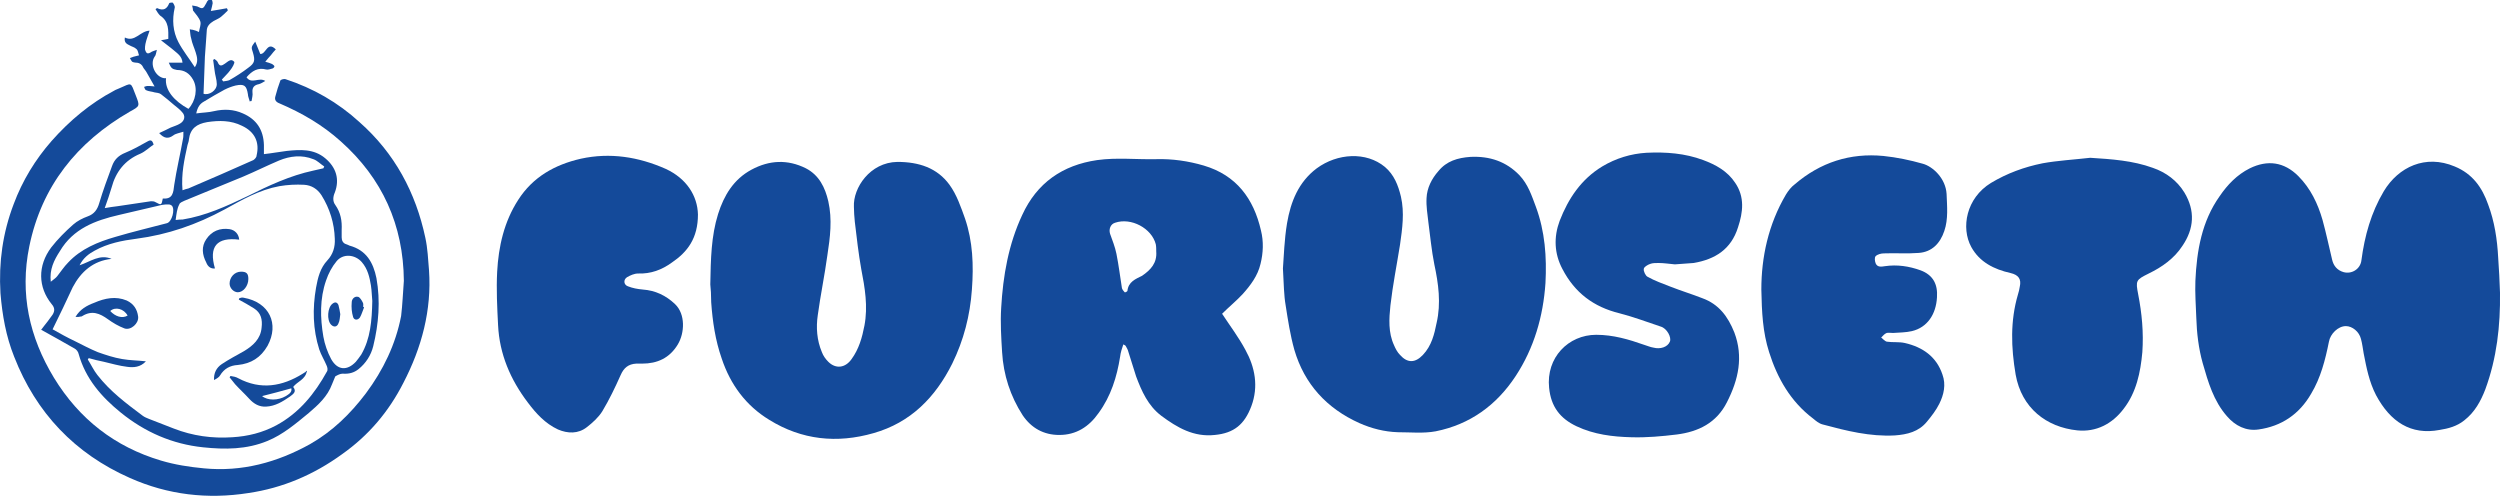
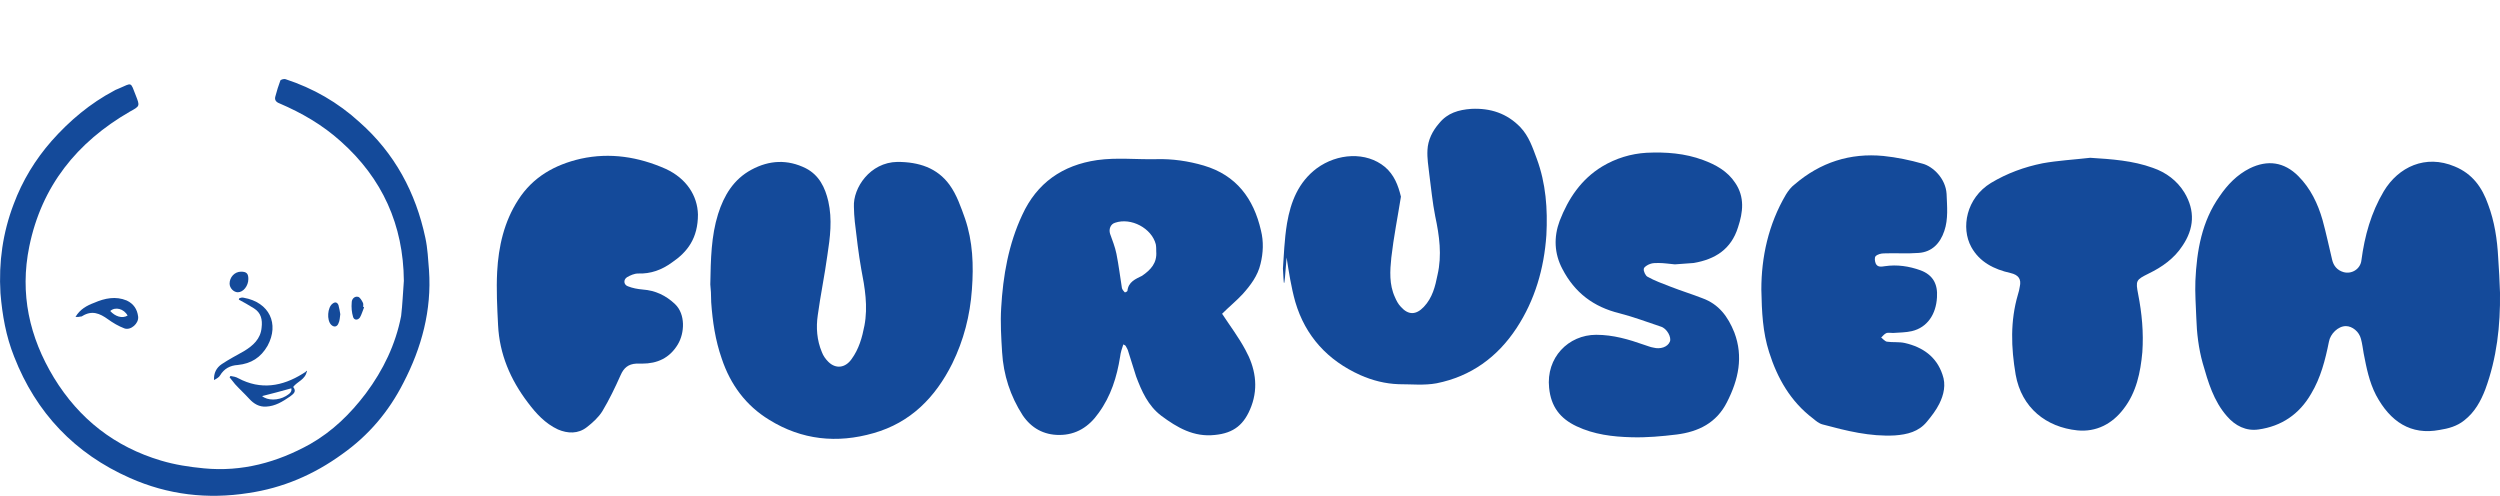
<svg xmlns="http://www.w3.org/2000/svg" version="1.1" id="Layer_1" x="0px" y="0px" viewBox="0 0 546.6 108.5" enable-background="new 0 0 546.6 108.5" xml:space="preserve">
  <g>
    <path fill="#144A9A" d="M546.6,64c0.1,7.2-0.7,14.3-3.2,21.1c-1,2.6-2.3,5-4.6,6.8c-1.6,1.3-3.5,1.8-5.4,2.1   c-6.3,1.2-10.8-1.8-13.9-7.6c-1.5-2.9-2.1-6-2.7-9.1c-0.2-1.1-0.3-2.1-0.6-3.2c-0.4-1.6-1.9-2.8-3.3-2.8c-1.7,0-3.4,1.7-3.7,3.4   c-0.8,4-1.8,7.9-3.9,11.4c-2.6,4.5-6.5,7.1-11.5,7.8c-2.7,0.4-5.1-0.8-6.9-2.9c-2.9-3.3-4.1-7.4-5.3-11.6c-0.9-3.2-1.3-6.6-1.4-9.9   c-0.1-2.7-0.3-5.4-0.2-8.1c0.3-6.6,1.4-13,5.3-18.5c1.7-2.5,3.8-4.7,6.6-6.1c3.9-1.9,7.5-1.4,10.6,1.7c2.7,2.7,4.3,6.1,5.3,9.6   c0.8,2.9,1.4,5.8,2.1,8.7c0.3,1.3,1.1,2.3,2.5,2.7c1.8,0.5,3.7-0.7,3.9-2.6c0.7-5.3,2.1-10.4,4.9-15.1c3.2-5.3,9.1-8.1,15.5-5.4   c3.9,1.6,6,4.6,7.3,8.3c1.4,3.7,2,7.7,2.2,11.6C546.4,58.9,546.5,61.4,546.6,64z" />
    <path fill="#144A9A" d="M245.6,75.3c-0.3,0.9-0.6,1.8-0.7,2.7c-0.7,4.4-2,8.6-4.7,12.3c-2.1,3-4.9,4.8-8.6,4.8   c-3.4,0-6.1-1.5-8-4.3c-2.7-4.2-4.2-8.8-4.5-13.8c-0.2-3.2-0.4-6.5-0.2-9.7c0.4-7,1.6-13.9,4.6-20.3c3.2-7,8.8-10.9,16.4-12   c4.3-0.6,8.6-0.1,12.9-0.2c3.5-0.1,7,0.4,10.4,1.4c7.1,2.1,10.9,7.2,12.5,14.2c0.6,2.4,0.5,4.9-0.1,7.3c-0.6,2.6-2.2,4.7-3.9,6.6   c-1.4,1.5-3.1,2.9-4.5,4.3c1.7,2.6,3.6,5.1,5.1,7.9c2.1,3.8,2.9,8,1.3,12.3c-1.5,4-3.8,5.9-8,6.3c-4.6,0.5-8.2-1.6-11.7-4.2   c-2.9-2.2-4.3-5.4-5.5-8.6c-0.6-1.8-1.1-3.6-1.7-5.4c-0.1-0.5-0.4-0.9-0.6-1.3C245.9,75.4,245.7,75.4,245.6,75.3z M252.8,55   c0-0.5,0-1.1-0.1-1.6c-0.9-3.5-5.4-5.9-8.9-4.7c-1,0.3-1.4,1.4-1.1,2.4c0.5,1.4,1.1,2.9,1.4,4.4c0.5,2.5,0.8,5,1.2,7.5   c0.1,0.3,0.3,0.6,0.6,0.9c0.1,0.1,0.6-0.2,0.6-0.3c0.2-2,1.8-2.6,3.2-3.3C251.6,59,253,57.5,252.8,55z" />
    <path fill="#144A9A" d="M155.3,62.2c0.1-5.6,0.2-10.6,1.7-15.4c1.3-4.1,3.4-7.6,7.3-9.7c3.9-2.1,7.9-2.3,11.9-0.3   c2.9,1.5,4.2,4.2,4.9,7.2c0.9,4,0.4,7.9-0.2,11.8c-0.6,4.4-1.5,8.7-2.1,13.1c-0.4,2.7-0.2,5.5,0.9,8.1c0.3,0.8,0.8,1.5,1.4,2.1   c1.6,1.6,3.7,1.4,5.1-0.6c1.6-2.2,2.3-4.7,2.8-7.3c0.8-4.2,0.1-8.3-0.7-12.4c-0.6-3.4-1-6.9-1.4-10.3c-0.1-1.1-0.2-2.2-0.2-3.3   c-0.2-4.1,3.5-9.7,9.5-9.8c4.7,0,8.7,1.3,11.4,5c1.6,2.2,2.5,4.9,3.4,7.4c1.7,5,1.9,10.2,1.5,15.5c-0.4,5.7-1.8,11.1-4.3,16.2   c-3.7,7.4-9.1,12.9-17.2,15.2c-8,2.3-15.7,1.5-22.8-2.9c-5.1-3.1-8.5-7.7-10.4-13.4c-1.4-4-2-8.1-2.3-12.3   C155.5,64.6,155.4,63,155.3,62.2z" />
-     <path fill="#144A9A" d="M280.5,58.7c0.2-2.6,0.3-6.3,0.9-9.9c0.8-4.7,2.5-9,6.5-12c4.5-3.3,10.8-3.7,14.9-0.3c2,1.7,2.9,4,3.5,6.5   c0.8,3.5,0.3,7-0.2,10.5c-0.7,4.4-1.6,8.9-2.1,13.3c-0.3,2.9-0.5,5.9,0.8,8.7c0.3,0.7,0.7,1.5,1.3,2.1c1.6,1.8,3.3,1.8,5,0   c1.9-2,2.5-4.5,3-7c1-4.3,0.4-8.6-0.5-12.8c-0.6-3-0.9-6.2-1.3-9.2c-0.2-1.8-0.5-3.5-0.4-5.3c0.1-2.2,1.1-4.2,2.6-5.9   c1.8-2.2,4.2-2.9,7-3.1c4.2-0.2,7.8,1,10.7,4c1.9,2,2.7,4.5,3.6,6.9c2,5.4,2.4,11,2.1,16.7c-0.5,7.3-2.5,14.2-6.5,20.3   c-4.2,6.4-10,10.6-17.5,12.1c-2.7,0.5-5.5,0.2-8.3,0.2c-2.9-0.1-5.7-0.8-8.4-2c-7.1-3.2-12-8.5-14.2-16c-0.9-3.2-1.4-6.5-1.9-9.7   C280.7,64.5,280.7,62.2,280.5,58.7z" />
+     <path fill="#144A9A" d="M280.5,58.7c0.2-2.6,0.3-6.3,0.9-9.9c0.8-4.7,2.5-9,6.5-12c4.5-3.3,10.8-3.7,14.9-0.3c2,1.7,2.9,4,3.5,6.5   c-0.7,4.4-1.6,8.9-2.1,13.3c-0.3,2.9-0.5,5.9,0.8,8.7c0.3,0.7,0.7,1.5,1.3,2.1c1.6,1.8,3.3,1.8,5,0   c1.9-2,2.5-4.5,3-7c1-4.3,0.4-8.6-0.5-12.8c-0.6-3-0.9-6.2-1.3-9.2c-0.2-1.8-0.5-3.5-0.4-5.3c0.1-2.2,1.1-4.2,2.6-5.9   c1.8-2.2,4.2-2.9,7-3.1c4.2-0.2,7.8,1,10.7,4c1.9,2,2.7,4.5,3.6,6.9c2,5.4,2.4,11,2.1,16.7c-0.5,7.3-2.5,14.2-6.5,20.3   c-4.2,6.4-10,10.6-17.5,12.1c-2.7,0.5-5.5,0.2-8.3,0.2c-2.9-0.1-5.7-0.8-8.4-2c-7.1-3.2-12-8.5-14.2-16c-0.9-3.2-1.4-6.5-1.9-9.7   C280.7,64.5,280.7,62.2,280.5,58.7z" />
    <path fill="#144A9A" d="M385.1,63.3c0-7,1.5-14.2,5.4-20.8c0.5-0.8,1.1-1.6,1.9-2.2c5.6-4.8,12.1-6.9,19.4-6.2   c2.9,0.3,5.8,0.9,8.6,1.7c2.2,0.6,5,3.2,5.2,6.6c0.1,2.7,0.4,5.5-0.5,8.1c-0.9,2.7-2.7,4.6-5.6,4.8c-2.5,0.2-5.1,0-7.6,0.1   c-0.6,0-1.4,0.2-1.8,0.6c-0.3,0.3-0.2,1.1,0,1.6c0.4,0.9,1.3,0.7,2,0.6c2.7-0.4,5.3,0,7.8,0.9c2.7,1,3.8,3,3.6,5.9   c-0.2,3.7-2.1,6.6-5.5,7.4c-1.3,0.3-2.7,0.3-4.1,0.4c-0.5,0-1-0.1-1.4,0c-0.5,0.2-0.8,0.6-1.2,1c0.4,0.3,0.8,0.8,1.2,0.9   c1.3,0.2,2.7,0,4,0.3c3.9,0.9,6.9,3,8.2,6.9c0.8,2.2,0.3,4.4-0.7,6.4c-0.7,1.4-1.7,2.7-2.7,3.9c-1.8,2.2-4.3,2.8-7,3   c-5.4,0.3-10.6-1-15.8-2.4c-0.8-0.2-1.5-0.8-2.1-1.3c-4.9-3.7-7.8-8.8-9.6-14.5C385.4,72.6,385.2,68.3,385.1,63.3z" />
    <path fill="#144A9A" d="M366.2,57.8c-1.2-0.1-2.4-0.3-3.6-0.3c-0.6,0-1.3,0-1.8,0.2c-0.6,0.2-1.4,0.7-1.4,1.1   c-0.1,0.5,0.4,1.5,0.8,1.7c1.6,0.9,3.3,1.5,5.1,2.2c2.3,0.9,4.6,1.6,6.9,2.5c3.6,1.3,5.6,4,7,7.5c2,5.3,0.9,10.3-1.6,15.2   c-2.3,4.6-6.3,6.5-11,7.1c-3.3,0.4-6.6,0.7-9.9,0.6c-4.1-0.1-8.2-0.6-12-2.4c-3.6-1.7-5.6-4.3-6-8.4c-0.7-6.6,4.2-11.6,10.3-11.6   c3.7,0,7.1,1,10.5,2.2c0.7,0.2,1.3,0.5,2,0.6c1.5,0.4,3.1-0.1,3.6-1.3c0.4-0.9-0.6-2.9-2-3.3c-3-1-5.9-2.1-9-2.9   c-5.7-1.4-9.8-4.5-12.5-9.7c-1.8-3.4-1.9-7-0.6-10.5c1.9-4.9,4.7-9.1,9.3-11.9c3-1.8,6.3-2.8,9.7-3c4.2-0.2,8.4,0.1,12.4,1.6   c2.7,1,5.3,2.4,7,5c2.1,3.1,1.7,6.4,0.6,9.7c-1.5,4.8-5,7-9.7,7.8C368.8,57.6,367.5,57.7,366.2,57.8z" />
    <path fill="#144A9A" d="M457,34.5c4.7,0.3,9.3,0.6,13.7,2.2c2.9,1,5.3,2.8,6.9,5.4c2.4,4,2.1,7.9-0.4,11.6   c-1.8,2.8-4.5,4.7-7.4,6.1c-2.8,1.4-2.9,1.5-2.3,4.6c0.8,4.1,1.2,8.3,0.9,12.6c-0.4,4.4-1.3,8.8-4.1,12.4c-2.5,3.3-6,5.1-10.1,4.7   c-6.8-0.7-12.2-4.9-13.5-12.2c-1-5.9-1.2-11.7,0.5-17.5c0.2-0.6,0.3-1.1,0.4-1.7c0.4-1.7-0.3-2.6-2-3c-3.6-0.8-6.8-2.4-8.6-5.7   c-2.3-4.2-1.1-10.7,4.3-14c3.5-2.1,7.3-3.5,11.3-4.3C449.9,35.1,453.5,34.9,457,34.5z" />
    <path fill="#144A9A" d="M152.6,46.9c0,5.2-2.3,8.2-5.7,10.5c-2.2,1.6-4.6,2.5-7.4,2.4c-0.8,0-1.7,0.4-2.4,0.8   c-0.9,0.6-0.7,1.7,0.2,2c1,0.4,2.1,0.6,3.2,0.7c2.8,0.2,5.1,1.3,7.1,3.2c2.3,2.2,2.1,6.3,0.6,8.8c-1.8,3-4.5,4.2-7.8,4.2   c-0.4,0-0.9,0-1.3,0c-1.7,0.1-2.7,0.9-3.4,2.5c-1.2,2.7-2.5,5.4-4,7.9c-0.8,1.3-2.1,2.5-3.4,3.5c-1.9,1.5-4.2,1.4-6.3,0.5   c-2.8-1.3-4.8-3.5-6.6-5.9c-3.8-5-6.2-10.6-6.5-16.9c-0.2-3.9-0.4-7.8-0.2-11.7c0.3-5.5,1.5-10.9,4.6-15.7c3.2-5,8-7.7,13.7-9   c6.4-1.4,12.6-0.4,18.5,2.2C150.1,39,152.5,42.8,152.6,46.9z" />
    <path fill="#144A9A" d="M88.3,61.4c-0.1-12.2-4.7-22.4-13.8-30.5c-4-3.6-8.5-6.2-13.4-8.3c-0.8-0.3-1.1-0.8-0.9-1.5   c0.3-1.2,0.7-2.4,1.1-3.5c0.1-0.2,0.8-0.4,1.1-0.3c6.1,2,11.5,5.1,16.2,9.4C86.3,33.5,90.9,42.1,93,52c0.5,2.3,0.6,4.7,0.8,7.1   c0.6,8.7-1.6,16.9-5.6,24.6C85,90,80.6,95.2,74.8,99.3c-6.2,4.5-13,7.4-20.5,8.5c-8.9,1.4-17.6,0.4-25.9-3.3   C16.4,99.2,7.9,90.3,3.1,78c-1.8-4.5-2.6-9.1-3-13.9C-0.3,57.3,0.6,50.9,3,44.6c1.9-5.1,4.7-9.7,8.3-13.8c3.9-4.4,8.4-8.2,13.7-11   c0.3-0.2,0.7-0.3,1.1-0.5c2.8-1.2,2.4-1.5,3.6,1.6c0.9,2.3,0.9,2.3-1.3,3.5c-11.6,6.7-19.3,16.3-22,29.5c-2.1,10.3,0,19.8,5.4,28.7   c5.5,9,13.3,15.1,23.4,18.1c3,0.9,6.2,1.4,9.4,1.7c8.3,0.8,16-1.3,23.2-5.3c4.9-2.8,8.8-6.6,12.2-11.1c3.8-5.1,6.5-10.7,7.7-16.9   C88,66.6,88.1,64,88.3,61.4z" />
-     <path fill="#144A9A" d="M36.9,13.7c1,0,2,0,3,0c-0.1-1.4-1.1-2-1.9-2.7c-0.8-0.7-1.7-1.3-2.8-2.2c0.7-0.1,1.1-0.2,1.6-0.3   C36.8,6.7,37,4.7,35,3.4C34.6,3,34.3,2.5,34,2c0.3-0.2,0.4-0.3,0.4-0.2C35.7,2.4,36.5,2,37,0.7c0-0.1,0.7-0.2,0.8-0.1   c0.2,0.3,0.5,0.8,0.4,1.1c-0.6,2.6-0.4,5.2,0.8,7.5c1,1.9,2.3,3.5,3.6,5.5c0.8-1.2,0.5-2.2,0.2-3.2c-0.3-1-0.8-2-1-3.1   c-0.2-0.6-0.2-1.3-0.3-2c0.4,0.1,0.5,0.1,0.6,0.1c0.5,0.1,1,0.3,1.4,0.5c0.1-0.8,0.5-1.6,0.3-2.3c-0.3-0.9-1-1.6-1.6-2.4   C42.2,2,42.1,1.6,42,1.2c0.4,0.1,0.8,0.1,1.1,0.2c1.2,0.6,1.3,0.6,2-0.7c0.1-0.2,0.2-0.5,0.5-0.7C45.7,0,46.1,0,46.3,0   c0.1,0,0.2,0.5,0.2,0.7c-0.1,0.5-0.2,1-0.4,1.7c1.3-0.2,2.4-0.4,3.5-0.6c0.1,0.2,0.2,0.3,0.2,0.5c-0.5,0.5-1,1-1.5,1.4   c-0.5,0.4-1.1,0.6-1.6,0.9c-0.8,0.5-1.5,1.1-1.5,2.2c-0.1,1.9-0.3,3.8-0.4,5.6c-0.1,2.7-0.2,5.4-0.3,8.1c1.2,0.4,2.9-0.7,2.9-2.1   c0-1-0.4-2-0.5-3.1c-0.1-0.7-0.2-1.5-0.3-2.2c0.1-0.1,0.2-0.1,0.3-0.2c0.2,0.2,0.6,0.4,0.7,0.7c0.4,1,0.9,0.8,1.6,0.3   c0.6-0.4,1.3-1.2,2-0.4c0.2,0.2-0.4,1.3-0.9,1.9c-0.5,0.7-1.2,1.3-1.8,2c0.1,0.1,0.2,0.3,0.3,0.4c0.5-0.1,1-0.1,1.4-0.3   c1.4-0.8,2.8-1.7,4.1-2.7c1.4-1,1.5-1.6,1-3.3c-0.4-1.2-0.4-1.2,0.5-2.4c0.4,1,0.8,1.9,1.1,2.7c1.3,0.1,1.5-2.9,3.4-1   c-0.4,0.4-0.7,0.8-1.1,1.3c-0.4,0.4-0.7,0.8-1.2,1.4c0.7,0.2,1.1,0.3,1.5,0.5c0.2,0.1,0.5,0.4,0.5,0.5c0,0.2-0.3,0.5-0.5,0.5   c-0.4,0.1-0.9,0.3-1.3,0.2c-1.8-0.5-3.1,0.3-4.3,1.7c1.1,1.6,2.7-0.1,4.1,0.8c-0.5,0.3-1,0.6-1.4,0.7c-1,0.2-1.5,0.7-1.4,1.8   c0.1,0.6-0.1,1.2-0.2,1.9c-0.1,0-0.3,0-0.4,0.1c-0.1-0.5-0.4-1.1-0.4-1.6c-0.3-1.9-0.8-2.3-2.7-1.9c-0.8,0.2-1.6,0.5-2.4,0.9   c-1.5,0.8-3,1.7-4.5,2.6c-0.9,0.5-1.4,1.2-1.7,2.6c1.4-0.2,2.7-0.2,3.9-0.5c2.2-0.5,4.3-0.4,6.3,0.5c3,1.3,4.5,3.6,4.6,6.9   c0,0.6,0,1.1,0,2c1.8-0.2,3.4-0.5,5-0.7c2.9-0.3,5.9-0.5,8.4,1.6c2.4,2,3.2,4.6,2.1,7.5c-0.4,0.9-0.5,1.9,0.1,2.7   c1.2,1.7,1.5,3.5,1.4,5.5c0,0.5,0,1.1,0,1.6c0,0.7,0.3,1.3,1,1.5c0.3,0.1,0.5,0.2,0.7,0.3c3.7,1,5.2,3.7,5.9,7.1   c0.9,5,0.5,10-0.7,14.9c-0.5,2-1.6,3.7-3.2,5c-1,0.8-2.1,1.1-3.5,1c-0.5,0-1.1,0.3-1.6,0.6C73,83,72.8,83.5,72.6,84   c-1,2.7-3,4.5-5.1,6.3c-2.8,2.3-5.6,4.7-9,6.1c-4.6,1.9-9.3,1.9-14.1,1.4c-6.7-0.7-12.7-3.3-18-7.6c-4.2-3.4-7.7-7.4-9.2-12.8   c-0.1-0.5-0.5-1-0.9-1.2c-2.4-1.4-4.8-2.7-7.3-4.1c0.4-0.5,0.9-1.2,1.4-1.8c0.4-0.5,0.7-1,1.1-1.5c0.5-0.8,0.5-1.5-0.2-2.3   c-3-3.7-3.1-8.4-0.1-12.4c1.4-1.8,3.1-3.5,4.8-5c0.9-0.8,2.1-1.4,3.2-1.8c1.4-0.5,2.1-1.5,2.5-2.9c0.8-2.7,1.8-5.4,2.8-8.1   c0.5-1.4,1.4-2.3,2.9-2.9c1.7-0.7,3.3-1.6,4.9-2.5c0.7-0.4,1-0.2,1.3,0.7c-0.9,0.6-1.8,1.5-2.9,2c-3.4,1.4-5.4,4-6.3,7.4   c-0.4,1.4-0.9,2.8-1.5,4.5c1.1-0.2,1.9-0.3,2.7-0.4c2.5-0.4,4.9-0.7,7.4-1.1c0.3,0,0.7,0,1,0.2c1.3,0.7,1.3,0.7,1.6-0.8   c2.2,0.2,2.3-1.3,2.5-3c0.5-3.3,1.3-6.6,1.9-10c0.1-0.4,0.1-0.8,0.1-1.6c-0.9,0.3-1.7,0.4-2.2,0.8c-1.1,0.8-2,0.7-3.1-0.5   c0.9-0.4,1.7-0.8,2.5-1.2c0.7-0.3,1.5-0.5,2.1-0.9c1-0.6,1.2-1.7,0.4-2.5c-0.5-0.6-1.2-1.1-1.8-1.6c-0.9-0.8-1.9-1.6-2.8-2.3   c-0.4-0.3-0.9-0.3-1.4-0.4c-0.6-0.2-1.3-0.2-1.9-0.5c-0.2-0.1-0.3-0.5-0.4-0.7c0.3-0.1,0.5-0.2,0.8-0.2c0.4,0,0.7,0,1.5,0.1   c-0.7-1.2-1.2-2.1-1.7-3c-0.2-0.4-0.5-0.7-0.7-1c-0.3-0.7-0.8-1.2-1.7-1.2c-0.3,0-0.6-0.1-0.8-0.2c-0.2-0.2-0.3-0.5-0.5-0.8   c0.3-0.1,0.5-0.2,0.8-0.3c0.4-0.1,0.8-0.2,1.2-0.3c-0.2-0.5-0.2-1.1-0.6-1.4c-0.4-0.4-1-0.5-1.5-0.8c-0.6-0.3-1.2-0.6-1-1.7   c2.2,1.1,3.3-1.4,5.4-1.5c-0.3,1-0.7,1.9-0.9,2.9c-0.1,0.4-0.1,0.8-0.1,1.2c0.3,1,0.6,1.1,1.5,0.5c0.2-0.1,0.5-0.2,1.1-0.4   c-0.2,0.7-0.2,1.2-0.5,1.5c-1.1,1.6,0.1,4.4,2.1,4.7c0.1,0,0.3,0,0.4,0c-0.3,2.6,1.8,5,4.9,6.7c1.6-1.7,2.1-4.5,1-6.4   c-0.8-1.4-1.9-2.1-3.5-2.1C37.6,15.1,37.4,14.9,36.9,13.7z M11.5,72c1.6,0.9,3.2,1.8,4.9,2.6c1.6,0.8,3.3,1.7,5,2.4   c1.7,0.6,3.5,1.2,5.3,1.5c1.7,0.3,3.5,0.3,5.2,0.5c-1.2,1.3-2.7,1.4-4.1,1.2c-1.7-0.2-3.4-0.7-5.1-1.1c-1.1-0.2-2.2-0.5-3.3-0.8   c-0.1,0.1-0.1,0.2-0.2,0.3c0.7,1.1,1.3,2.4,2.1,3.4c2.8,3.6,6.3,6.2,9.9,8.9c0.4,0.3,0.9,0.5,1.4,0.7c1.8,0.7,3.6,1.4,5.4,2.1   c4.1,1.6,8.4,2.2,12.8,1.9c3.4-0.2,6.6-1,9.6-2.6c5-2.7,8.4-6.9,11.1-11.8c0.2-0.3,0.1-0.9-0.1-1.3c-0.5-1.2-1.2-2.3-1.6-3.5   c-1.4-4.4-1.5-8.9-0.7-13.5c0.4-2.2,0.9-4.3,2.5-6c1.2-1.3,1.7-2.9,1.6-4.7c-0.1-3.4-1.1-6.6-2.9-9.5c-0.9-1.4-2.2-2.2-3.8-2.3   c-1.8-0.1-3.6,0-5.4,0.3c-4.4,0.8-8.2,3-12,5.1c-6.1,3.3-12.4,5.5-19.3,6.4c-3.1,0.4-6.2,1-9.1,2.6c-1.3,0.7-2.5,1.6-3.3,3.2   c2.4-0.8,4.4-2.5,7-1.4c-4,0.4-6.7,2.8-8.5,6.2C14.5,65.8,13.1,68.8,11.5,72z M81.4,65.8c-0.1-0.8-0.1-2.1-0.3-3.4   c-0.3-1.8-0.7-3.6-2-5.1c-1.5-1.7-4.1-1.9-5.5-0.2c-1,1.2-1.8,2.7-2.3,4.2c-1.4,4-1.3,8.2-0.6,12.3c0.3,1.7,0.9,3.4,1.7,4.9   c1.4,2.5,3.5,2.6,5.4,0.6c0.4-0.5,0.8-1,1.2-1.6C81,74,81.3,70.2,81.4,65.8z M39.9,41.6c0.5-0.2,0.9-0.3,1.3-0.4   c4.7-2,9.5-4.1,14.2-6.2c0.3-0.2,0.7-0.6,0.7-1c0.7-2.9-0.4-5.2-3.2-6.5c-2.4-1.2-5-1.2-7.6-0.8c-2.3,0.4-3.7,1.4-4,3.8   c0,0.4-0.2,0.8-0.3,1.2C40.3,34.9,39.6,38,39.9,41.6z M38.4,48.1c0.7-0.1,1.1-0.1,1.5-0.1c5-0.8,9.6-2.9,14.2-5.1   c4.6-2.3,9.3-4.5,14.4-5.6c0.7-0.2,1.5-0.3,2.2-0.5c0.1-0.1,0.1-0.3,0.2-0.4c-0.8-0.5-1.5-1.3-2.4-1.6c-2.5-1-5.1-0.7-7.5,0.3   c-2.6,1.1-5.2,2.4-7.8,3.5c-4.3,1.8-8.6,3.5-12.9,5.3c-0.4,0.2-1,0.4-1.1,0.8C38.7,45.6,38.6,46.7,38.4,48.1z M11.1,61.6   c0.6-0.5,1.1-0.8,1.4-1.2c0.8-1,1.5-2.1,2.4-3c2.8-3,6.5-4.5,10.3-5.6c3.7-1.1,7.5-2,11.3-3c1.1-0.3,1.8-3,1.1-3.8   c-0.2-0.2-0.5-0.3-0.7-0.3c-0.5,0-1,0-1.5,0.1c-3.1,0.7-6.3,1.5-9.4,2.2c-5.2,1.2-10,3-12.9,7.9C11.8,56.9,10.8,58.9,11.1,61.6z" />
    <path fill="#144A9A" d="M52.3,65.2c0.3-0.1,0.7-0.2,1-0.1c5.6,1,7.8,5.7,5.2,10.5c-1.5,2.6-3.6,3.9-6.5,4.2c-1.7,0.1-3,0.8-3.9,2.3   c-0.2,0.4-0.8,0.7-1.3,1c-0.1-1.5,0.5-2.7,1.7-3.5c1.5-1,3.2-1.9,4.8-2.8c2-1.2,3.7-2.7,3.9-5.2c0.2-1.7-0.1-3.2-1.7-4.2   c-1.1-0.7-2.2-1.3-3.3-1.9C52.3,65.4,52.3,65.3,52.3,65.2z" />
    <path fill="#144A9A" d="M67.1,81.1c-0.3,1.9-2.1,2.3-3,3.5c0.8,1,0.1,1.5-0.7,2.1c-1.6,1.1-3.2,2.1-5.2,2.2   c-1.5,0.1-2.7-0.6-3.7-1.7c-1-1.1-2.1-2.1-3.1-3.2c-0.4-0.5-0.8-1-1.2-1.5c0.1-0.1,0.1-0.2,0.2-0.3c0.6,0.1,1.2,0.2,1.7,0.5   c4.9,2.6,9.6,1.8,14.1-1c0.2-0.1,0.4-0.3,0.7-0.4C66.8,81.1,66.8,81.1,67.1,81.1z M57.3,86.6c1.2,1,3.5,1,5.2,0   c0.6-0.4,1.4-0.8,1.2-1.7C61.5,85.5,59.4,86.1,57.3,86.6z" />
    <path fill="#144A9A" d="M16.5,69.3c1-1.7,2.5-2.5,4.1-3.1c2.3-1,4.7-1.5,7.1-0.5c1.5,0.7,2.3,1.9,2.5,3.5c0.2,1.5-1.6,3.1-3,2.6   c-1.3-0.5-2.5-1.2-3.6-2c-1.8-1.3-3.5-2-5.6-0.7c-0.1,0.1-0.2,0.1-0.3,0.1c-0.2,0-0.4,0.1-0.6,0.1C17,69.3,16.8,69.3,16.5,69.3z    M27.9,69c-0.8-1.5-2.7-2-3.8-1C25.2,69.2,26.7,69.7,27.9,69z" />
-     <path fill="#144A9A" d="M52.3,52.4c-4.9-0.6-6.7,1.5-5.3,6.3c-1,0.1-1.6-0.5-1.9-1.3c-0.9-1.7-1.1-3.5,0-5.1c1.2-1.8,3-2.5,5.1-2.2   C51.4,50.3,52.2,51.2,52.3,52.4z" />
    <path fill="#144A9A" d="M52.7,59.4c1.2,0,1.6,0.4,1.6,1.6c0,1.5-1.1,2.9-2.3,2.9c-0.9,0-1.8-0.9-1.8-1.9   C50.2,60.6,51.3,59.4,52.7,59.4z" />
    <path fill="#144A9A" d="M79.6,67.2c-0.3,0.7-0.5,1.5-0.9,2.2c-0.5,0.7-1.3,0.6-1.5-0.1c-0.3-1-0.4-2.1-0.3-3.2   c0-0.7,0.6-1.4,1.4-1.2c0.4,0.1,0.8,0.8,1,1.2c0.2,0.3,0.1,0.7,0.1,1C79.5,67.1,79.5,67.1,79.6,67.2z" />
    <path fill="#144A9A" d="M74.4,68.7c-0.1,0.7-0.1,1.4-0.4,2c-0.3,0.8-1,0.9-1.6,0.3c-1-1-0.8-3.8,0.3-4.6c0.5-0.4,1-0.4,1.3,0.3   C74.2,67.4,74.3,68.1,74.4,68.7z" />
  </g>
</svg>